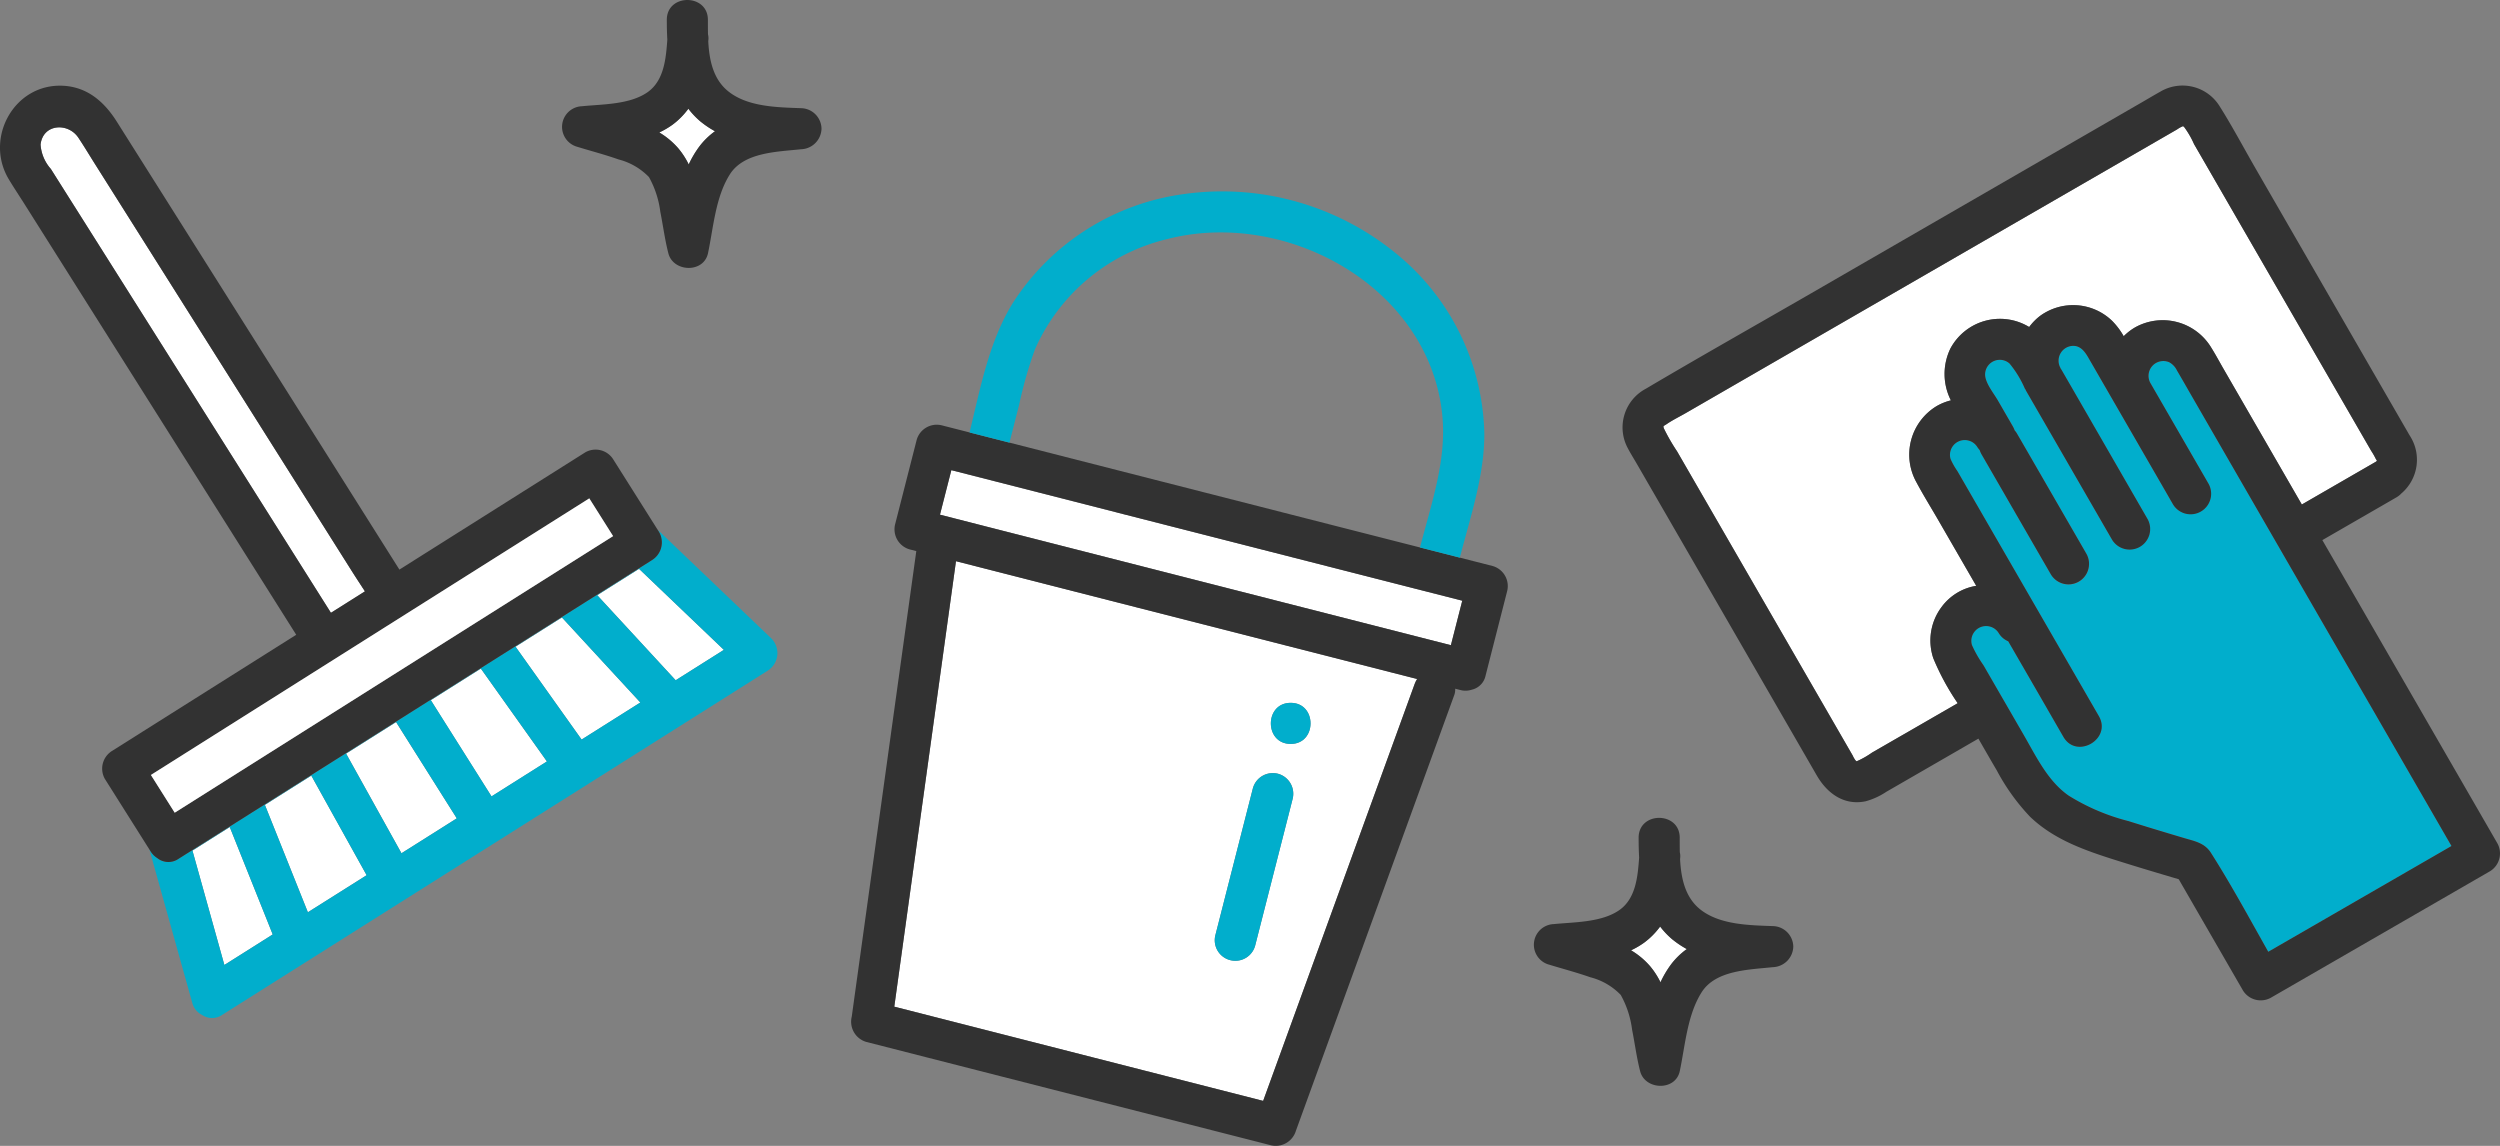
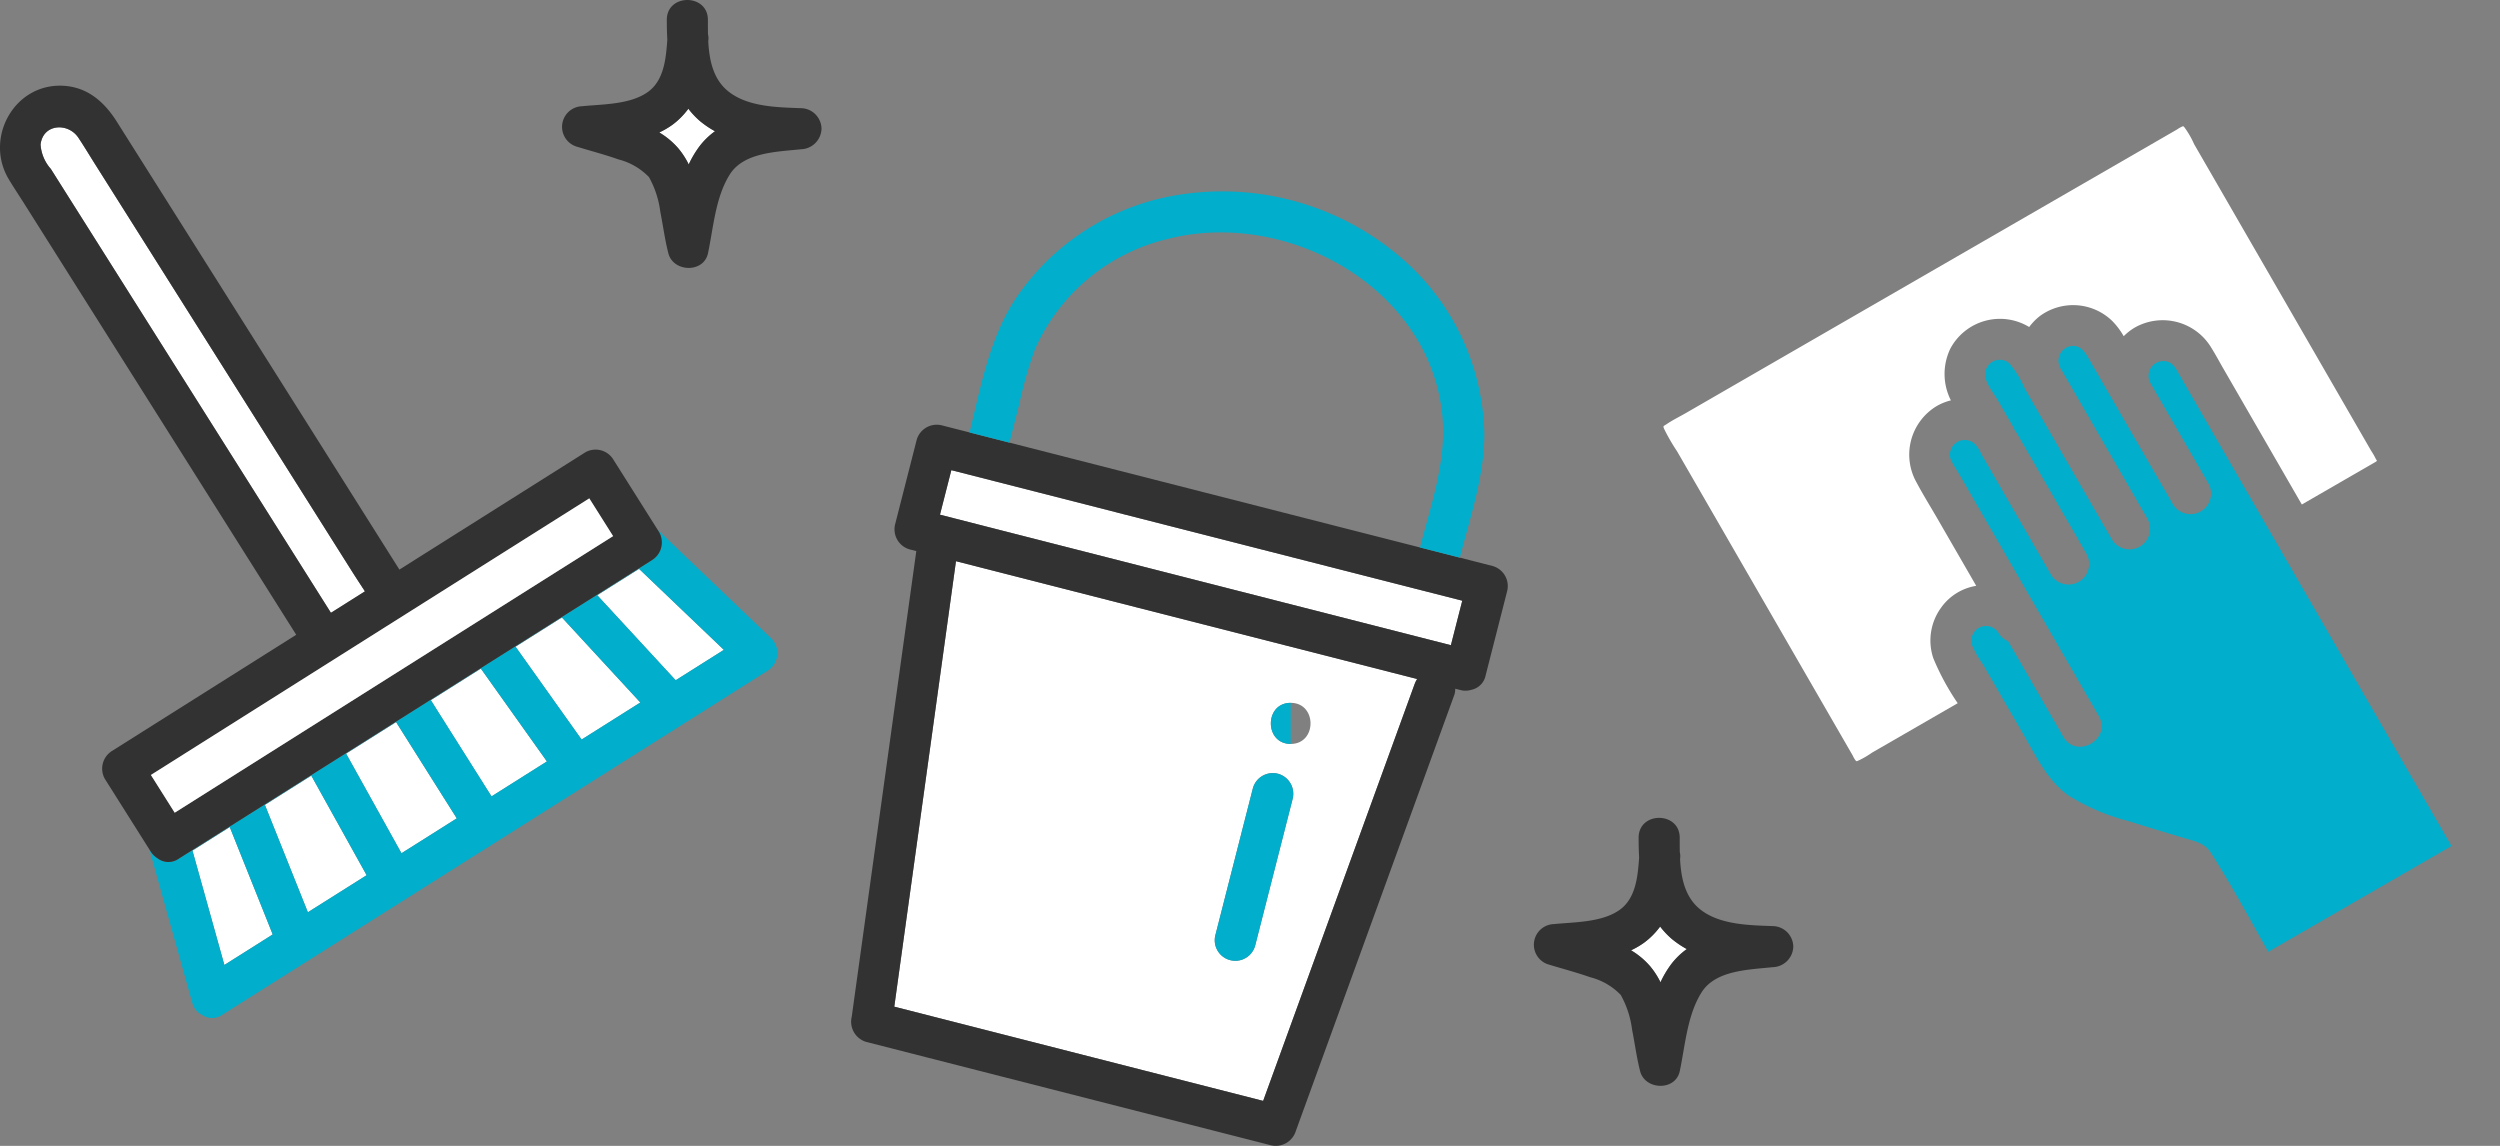
<svg xmlns="http://www.w3.org/2000/svg" id="グループ_2896" data-name="グループ 2896" width="258.423" height="118.449" viewBox="0 0 258.423 118.449">
  <rect x="0" y="0" width="258.423" height="118.449" fill="#808080" stroke="none" />
  <defs>
    <clipPath id="clip-path">
      <rect id="長方形_2498" data-name="長方形 2498" width="258.423" height="118.449" transform="translate(0 0)" fill="none" />
    </clipPath>
  </defs>
  <g id="グループ_2895" data-name="グループ 2895" clip-path="url(#clip-path)">
    <path id="パス_2516" data-name="パス 2516" d="M200.726,62.708a5.543,5.543,0,0,1,3.555-2.151q-1.973-3.417-3.946-6.834c-.743-1.288-1.536-2.56-2.235-3.873a5.858,5.858,0,0,1,2.093-7.874,5.666,5.666,0,0,1,1.468-.59,6.035,6.035,0,0,1-.049-5.362,5.815,5.815,0,0,1,8.132-2.227l.01.007a5.7,5.7,0,0,1,1.163-1.176,5.806,5.806,0,0,1,7.4.527,7.526,7.526,0,0,1,1.209,1.6,5.6,5.6,0,0,1,1.175-.912,5.86,5.86,0,0,1,7.875,2.093c.428.685.81,1.4,1.213,2.1l8.149,14.114,7.647-4.415c.21-.139.064-.139-.021-.345a7.392,7.392,0,0,0-.464-.8q-6.282-10.883-12.566-21.764L226.8,14.894a9.07,9.07,0,0,0-1.01-1.749c-.149-.154-.132-.089-.251-.049a3.016,3.016,0,0,0-.491.283l-17.231,9.949L182.758,37.794q-4.255,2.456-8.509,4.913c-.648.373-1.346.711-1.964,1.133-.33.226-.4.157-.273.48a20.079,20.079,0,0,0,1.349,2.337l2.666,4.616,7.221,12.507q3.252,5.636,6.506,11.27.884,1.528,1.765,3.057a2.583,2.583,0,0,0,.283.49c.135.139.118.087.256.042a9.013,9.013,0,0,0,1.453-.84l3.2-1.845,5.655-3.265a25.379,25.379,0,0,1-2.521-4.649,5.761,5.761,0,0,1,.885-5.332" fill="#fff" />
    <path id="パス_2517" data-name="パス 2517" d="M228.542,88.156c2.112,3.314,3.993,6.8,5.927,10.232l.978-.565,17.963-10.37q-1.525-2.639-3.048-5.277-8.575-14.856-17.155-29.714-3.351-5.8-6.7-11.608c-.492-.851-.974-1.707-1.474-2.554a1.884,1.884,0,0,0-.8-.851,1.53,1.53,0,0,0-1.959,2.125l.376.651q2.81,4.863,5.615,9.726a2.124,2.124,0,0,1-3.668,2.143l-.8-1.392Q221.2,46.21,218.6,41.718l-2.754-4.769c-.394-.683-.877-1.279-1.727-1.183a1.532,1.532,0,0,0-1.146,2.257c.015.03.02.058.034.088s.052.062.072.1q.555.963,1.112,1.926,3.885,6.728,7.767,13.454a2.124,2.124,0,1,1-3.668,2.144q-.555-.963-1.112-1.926-3.884-6.728-7.767-13.454c-.018-.03-.027-.064-.042-.1s-.045-.056-.064-.09a10.769,10.769,0,0,0-1.584-2.594A1.517,1.517,0,0,0,205.2,38.72c.016.881.886,1.919,1.319,2.669l1.546,2.68a2.513,2.513,0,0,1,.191.416,1.914,1.914,0,0,1,.237.326q.448.777.9,1.554l6.269,10.86a2.124,2.124,0,0,1-3.668,2.144q-.448-.777-.9-1.555-3.137-5.43-6.271-10.86a2.151,2.151,0,0,1-.186-.429,2.366,2.366,0,0,1-.242-.312,1.529,1.529,0,0,0-2.771,1.23,7.489,7.489,0,0,0,.707,1.248q7.313,12.664,14.622,25.328c1.371,2.373-2.3,4.51-3.667,2.143l-2.8-4.857q-1.449-2.508-2.9-5.018a2.082,2.082,0,0,1-.982-.843,1.528,1.528,0,0,0-2.77,1.23,12.15,12.15,0,0,0,1.183,2.073q.73,1.266,1.462,2.533,1.357,2.352,2.717,4.7c1.28,2.216,2.479,4.751,4.632,6.256a21.86,21.86,0,0,0,6.151,2.627c1.929.609,3.866,1.193,5.805,1.769,1.076.32,2.1.492,2.755,1.52" fill="#01aecc" />
-     <path id="パス_2518" data-name="パス 2518" d="M246,66.12l-5.941-10.289L246.7,52l1.026-.593a2.232,2.232,0,0,0,.5-.4,4.569,4.569,0,0,0,.856-6l-1.752-3.034q-3.366-5.829-6.731-11.66L233.19,17.472c-1.24-2.149-2.409-4.362-3.731-6.462a4.506,4.506,0,0,0-6.175-1.52c-.622.345-1.233.712-1.849,1.068l-8.517,4.917-25.8,14.9c-5.663,3.269-11.363,6.482-16.992,9.81a4.524,4.524,0,0,0-1.856,6.155c.29.555.63,1.09.943,1.633L175.122,58.2l12.671,21.946c1.061,1.838,2.8,3.153,5.057,2.682a7.3,7.3,0,0,0,2.133-.976l7.122-4.112,2.4-1.388c.63,1.095,1.257,2.192,1.9,3.282a21.731,21.731,0,0,0,3.433,4.784c2.54,2.443,5.858,3.549,9.144,4.582,2.071.652,4.151,1.273,6.233,1.887l6.627,11.479a2.157,2.157,0,0,0,2.906.762L254.54,91.705l2.842-1.641a2.157,2.157,0,0,0,.762-2.906L246,66.12M219.982,84.867a21.877,21.877,0,0,1-6.151-2.627c-2.152-1.5-3.353-4.041-4.633-6.257q-1.357-2.352-2.716-4.7-.73-1.266-1.462-2.533a12.15,12.15,0,0,1-1.183-2.073,1.529,1.529,0,0,1,2.771-1.23,2.082,2.082,0,0,0,.981.844q1.449,2.508,2.9,5.018l2.8,4.857c1.367,2.366,5.038.23,3.668-2.144q-7.312-12.663-14.623-25.327a7.454,7.454,0,0,1-.706-1.248,1.529,1.529,0,0,1,2.77-1.23,2.6,2.6,0,0,0,.242.312,2.143,2.143,0,0,0,.186.429l6.27,10.86.9,1.555a2.124,2.124,0,0,0,3.667-2.144l-6.27-10.86-.9-1.555a1.957,1.957,0,0,0-.239-.325,2.5,2.5,0,0,0-.189-.416l-1.548-2.681c-.433-.749-1.3-1.787-1.319-2.669a1.519,1.519,0,0,1,2.526-1.147,10.781,10.781,0,0,1,1.582,2.594c.02.034.044.059.065.091s.025.064.042.1l7.768,13.453q.555.963,1.112,1.926a2.124,2.124,0,1,0,3.667-2.144L214.2,40.134q-.557-.963-1.112-1.926c-.021-.036-.049-.064-.071-.1s-.021-.058-.036-.087a1.534,1.534,0,0,1,1.147-2.258c.849-.1,1.333.5,1.728,1.184l2.753,4.768,5.187,8.985.8,1.392a2.124,2.124,0,1,0,3.667-2.144q-2.808-4.863-5.615-9.725-.187-.325-.376-.651a1.531,1.531,0,0,1,1.959-2.126,1.886,1.886,0,0,1,.8.851c.5.847.984,1.7,1.475,2.554l6.7,11.609q8.578,14.856,17.155,29.714l3.047,5.277-17.962,10.37-.978.564c-1.935-3.431-3.816-6.917-5.927-10.232-.654-1.027-1.679-1.2-2.755-1.519-1.939-.577-3.876-1.161-5.805-1.769m-23.275-8.913-3.2,1.845a8.943,8.943,0,0,1-1.454.839c-.137.046-.121.1-.255-.041a2.53,2.53,0,0,1-.283-.49q-.884-1.529-1.765-3.057l-6.507-11.27-7.221-12.507-2.665-4.616a20.079,20.079,0,0,1-1.349-2.337c-.131-.323-.057-.254.273-.48.617-.422,1.316-.76,1.963-1.134l8.509-4.912,25.056-14.466,17.232-9.949a3.01,3.01,0,0,1,.491-.284c.118-.039.1-.1.251.049a9.16,9.16,0,0,1,1.01,1.75l5.733,9.93L245.1,46.589a7.386,7.386,0,0,1,.463.8c.086.206.231.206.021.345l-7.646,4.415-8.149-14.114c-.4-.7-.786-1.417-1.214-2.1a5.859,5.859,0,0,0-7.874-2.093,5.63,5.63,0,0,0-1.176.912,7.521,7.521,0,0,0-1.208-1.6,5.808,5.808,0,0,0-7.4-.527,5.7,5.7,0,0,0-1.163,1.176l-.01-.007a5.814,5.814,0,0,0-8.131,2.227,6.032,6.032,0,0,0,.048,5.362,5.659,5.659,0,0,0-1.468.59A5.86,5.86,0,0,0,198.1,49.85c.7,1.313,1.492,2.585,2.236,3.873l3.946,6.834a5.543,5.543,0,0,0-3.555,2.151,5.761,5.761,0,0,0-.885,5.332,25.319,25.319,0,0,0,2.521,4.649l-5.655,3.265" fill="#323232" />
    <path id="パス_2519" data-name="パス 2519" d="M66.193,72.618l-8.109-8.791L53.29,66.851l6.83,9.6,6.073-3.832" fill="#fff" />
    <path id="パス_2520" data-name="パス 2520" d="M31.824,94.3,37.9,90.47l-.15-.269q-2.787-5.014-5.573-10.028L27.38,83.2l.174.435Q29.69,88.97,31.824,94.3" fill="#fff" />
    <path id="パス_2521" data-name="パス 2521" d="M47.218,84.59l-.468-.741-5.808-9.207L35.775,77.9,41.5,88.2l5.72-3.609" fill="#fff" />
    <path id="パス_2522" data-name="パス 2522" d="M50.809,82.325l5.727-3.614-.185-.259-6.645-9.339-5.173,3.264.3.483,5.972,9.465" fill="#fff" />
    <path id="パス_2523" data-name="パス 2523" d="M66.057,58.8l-4.323,2.728,8.108,8.791,4.983-3.144L66.057,58.8" fill="#fff" />
    <path id="パス_2524" data-name="パス 2524" d="M27.864,95.771,23.749,85.49l-3.858,2.434,3.3,11.824,4.554-2.873.445-.282-.329-.822" fill="#fff" />
    <path id="パス_2525" data-name="パス 2525" d="M67.373,57.913l-6.061,3.825L35.065,78.3l-16.6,10.471a1.841,1.841,0,0,1-2.211-.066,2.134,2.134,0,0,1-.694-.7c-.035-.056-.07-.112-.107-.168q2.205,7.9,4.412,15.791a1.959,1.959,0,0,0,1.03,1.291,1.842,1.842,0,0,0,2.088-.022q9.542-6.018,19.078-12.037,15.183-9.578,30.361-19.156l6.9-4.356a2.147,2.147,0,0,0,.43-3.336L67.98,54.762c.053.082.1.164.155.246a2.154,2.154,0,0,1-.762,2.9m-9.289,5.914,8.108,8.792q-3.035,1.916-6.073,3.831l-6.83-9.6,4.795-3.025m-8.379,5.286q3.325,4.669,6.646,9.339l.184.26-5.727,3.613q-2.985-4.732-5.972-9.465l-.3-.482,5.172-3.265m-8.764,5.53L46.75,83.85c.156.247.313.494.467.741Q44.36,86.4,41.5,88.2L35.774,77.9l5.167-3.26m-8.764,5.53Q34.964,85.186,37.75,90.2c.05.089.1.179.149.269L31.824,94.3q-2.135-5.334-4.269-10.669L27.38,83.2l4.8-3.026M23.194,99.748q-1.651-5.912-3.3-11.824L23.75,85.49l4.114,10.281c.109.274.219.549.33.823-.15.093-.3.187-.447.281l-4.553,2.873M69.842,70.316q-4.055-4.4-8.109-8.791L66.057,58.8q4.383,4.188,8.769,8.375l-4.984,3.144" fill="#01aecc" />
    <path id="パス_2526" data-name="パス 2526" d="M7.709,21.348l18.6,29.474q3.951,6.263,7.9,12.525l3.514-2.218c-.48-.735-.96-1.469-1.426-2.208L27.478,44.945Q18.662,30.971,9.845,17c-.58-.919-1.139-1.857-1.743-2.762-1.062-1.593-3.659-1.451-3.908.7a4.219,4.219,0,0,0,1.063,2.53l2.452,3.886" fill="#fff" />
    <path id="パス_2527" data-name="パス 2527" d="M2.283,20.7,20.4,49.414,29.6,64l1.02,1.616L17.661,73.787,11.6,77.612a2.154,2.154,0,0,0-.762,2.9l4.62,7.322c.035.056.07.112.106.168a2.151,2.151,0,0,0,.693.7,1.845,1.845,0,0,0,2.212.066L35.065,78.3,61.312,61.738l6.062-3.825a2.154,2.154,0,0,0,.761-2.906l-.154-.245L63.41,47.518a2.154,2.154,0,0,0-2.906-.762l-16.6,10.471-2.618,1.652L33.761,46.946,14.446,16.333q-1.187-1.88-2.372-3.758c-1.284-2.036-3.037-3.6-5.6-3.713C1.442,8.646-1.61,14.283.89,18.5c.444.747.929,1.472,1.393,2.207m1.911-5.773c.249-2.148,2.845-2.29,3.908-.7.6.9,1.163,1.842,1.743,2.762q8.817,13.974,17.633,27.948,4.41,6.987,8.818,13.976c.466.738.946,1.472,1.426,2.208l-3.515,2.217-7.9-12.525q-9.3-14.736-18.6-29.474-1.227-1.943-2.452-3.886a4.213,4.213,0,0,1-1.063-2.53M56.586,54.248l4.328-2.73q1.23,1.948,2.459,3.9l-14.74,9.3L22.386,81.277l-4.327,2.73-2.46-3.9,14.741-9.3,26.246-16.56" fill="#323232" />
    <path id="パス_2528" data-name="パス 2528" d="M15.6,80.108l2.46,3.9,4.327-2.731L48.633,64.717l14.741-9.3q-1.231-1.948-2.46-3.9l-4.328,2.73L30.34,70.807,15.6,80.108" fill="#fff" />
    <path id="パス_2529" data-name="パス 2529" d="M97.164,53.205l4.962,1.267L132.8,62.307l17.178,4.387,1.176-4.6-4.962-1.267-30.677-7.835L98.34,48.6l-1.176,4.6" fill="#fff" />
    <path id="パス_2530" data-name="パス 2530" d="M113.291,61.707l-14.47-3.695q-.33,2.377-.659,4.757-1.85,13.353-3.7,26.707-1.009,7.292-2.02,14.583l3.385.864,22.516,5.751,12.229,3.124,1.311-3.607,8.838-24.322,5.517-15.182a2.723,2.723,0,0,1,.252-.5l-2.525-.645-30.676-7.835M133.611,82.6l-.477,1.868-3.393,13.285a2.124,2.124,0,0,1-4.1-1.129l.477-1.867,3.393-13.286a2.124,2.124,0,0,1,4.1,1.129m-.193-5.7c-2.738,0-2.733-4.247,0-4.247s2.733,4.247,0,4.247" fill="#fff" />
    <path id="パス_2531" data-name="パス 2531" d="M89.534,107.7l14.126,3.609,22.516,5.75,5.166,1.32a2.178,2.178,0,0,0,2.612-1.484q2.76-7.59,5.517-15.181,4.419-12.162,8.84-24.322,1.012-2.787,2.026-5.575a1.679,1.679,0,0,0,.085-.626l.526.135a2.074,2.074,0,0,0,1.181-.03c.044-.01.086-.024.129-.037l.008,0a1.883,1.883,0,0,0,1.295-1.414q1.113-4.359,2.227-8.718A2.156,2.156,0,0,0,154.3,58.51l-3.4-.869-4.116-1.051-11.757-3-30.676-7.835h-.006L100.222,44.7l-2.85-.728a2.158,2.158,0,0,0-2.612,1.484q-1.113,4.359-2.227,8.719a2.156,2.156,0,0,0,1.484,2.612l.7.178L92.6,72.215q-1.849,13.353-3.7,26.707-.429,3.083-.855,6.165a2.18,2.18,0,0,0,1.485,2.612m56.707-37.012q-2.759,7.59-5.518,15.181l-8.838,24.323q-.654,1.8-1.31,3.606l-12.23-3.123-22.516-5.751-3.384-.864,2.019-14.583,3.7-26.708q.329-2.378.658-4.757l14.47,3.7,30.676,7.835,2.526.645a2.467,2.467,0,0,0-.252.5m-30.723-17.7,30.675,7.835,4.963,1.267-1.176,4.6L132.8,62.306l-30.676-7.835L97.165,53.2q.586-2.3,1.175-4.6l17.178,4.387" fill="#323232" />
    <path id="パス_2532" data-name="パス 2532" d="M105.36,41.784a43.3,43.3,0,0,1,1.617-5.658,20.011,20.011,0,0,1,13.605-11.394c12.4-3.243,27.317,4.985,28.522,18.36.415,4.6-1.188,9.087-2.318,13.5l4.116,1.052c1.079-4.194,2.565-8.523,2.531-12.888a24.664,24.664,0,0,0-9.181-18.6,28.383,28.383,0,0,0-21.761-6.111,24.956,24.956,0,0,0-17.8,11.28c-2.469,4-3.36,8.834-4.468,13.376l4.125,1.053q.505-1.983,1.013-3.967" fill="#01aecc" />
    <path id="パス_2533" data-name="パス 2533" d="M132.127,79.99a2.151,2.151,0,0,0-2.612,1.483q-1.7,6.644-3.394,13.285c-.158.623-.318,1.245-.476,1.868a2.124,2.124,0,0,0,4.1,1.129l3.393-13.285.477-1.868a2.163,2.163,0,0,0-1.483-2.612" fill="#01aecc" />
-     <path id="パス_2534" data-name="パス 2534" d="M133.418,72.651c-2.733,0-2.738,4.247,0,4.247s2.738-4.247,0-4.247" fill="#01aecc" />
+     <path id="パス_2534" data-name="パス 2534" d="M133.418,72.651c-2.733,0-2.738,4.247,0,4.247" fill="#01aecc" />
    <path id="パス_2535" data-name="パス 2535" d="M169.965,97.426a8.226,8.226,0,0,1-1.368.8,7.992,7.992,0,0,1,1.944,1.615,8.074,8.074,0,0,1,1.1,1.692,10.481,10.481,0,0,1,1.12-1.884,7.6,7.6,0,0,1,1.6-1.549,9.693,9.693,0,0,1-1.469-.982,8.2,8.2,0,0,1-1.287-1.349,7.756,7.756,0,0,1-1.639,1.655" fill="#fff" />
    <path id="パス_2536" data-name="パス 2536" d="M160.051,99.69c1.446.448,2.915.826,4.343,1.33a6.645,6.645,0,0,1,3.143,1.827,9.933,9.933,0,0,1,1.172,3.6c.285,1.424.467,2.869.828,4.277.5,1.968,3.657,2.08,4.1,0,.562-2.667.77-5.794,2.256-8.148,1.449-2.3,4.9-2.336,7.354-2.6a2.185,2.185,0,0,0,2.124-2.123,2.158,2.158,0,0,0-2.124-2.124c-2.416-.087-5.439-.127-7.447-1.688-1.614-1.255-2.025-3.249-2.131-5.219.006-.076.013-.152.019-.228a1.693,1.693,0,0,0-.047-.5c-.011-.513-.009-1.018-.01-1.5,0-2.732-4.249-2.737-4.247,0,0,.68.014,1.371.052,2.062-.143,1.932-.331,4.238-2.068,5.435-1.842,1.268-4.613,1.218-6.748,1.432a2.135,2.135,0,0,0-.565,4.172m12.84-2.57a9.693,9.693,0,0,0,1.469.982,7.627,7.627,0,0,0-1.6,1.549,10.516,10.516,0,0,0-1.12,1.884,8.1,8.1,0,0,0-1.1-1.692,7.988,7.988,0,0,0-1.944-1.614,8.231,8.231,0,0,0,1.368-.8,7.733,7.733,0,0,0,1.639-1.655,8.163,8.163,0,0,0,1.287,1.349" fill="#323232" />
    <path id="パス_2537" data-name="パス 2537" d="M69.513,12.888a8.226,8.226,0,0,1-1.368.8,7.991,7.991,0,0,1,1.944,1.615A8.074,8.074,0,0,1,71.193,17a10.481,10.481,0,0,1,1.12-1.884,7.6,7.6,0,0,1,1.595-1.549,9.693,9.693,0,0,1-1.469-.982,8.2,8.2,0,0,1-1.287-1.349,7.755,7.755,0,0,1-1.639,1.655" fill="#fff" />
    <path id="パス_2538" data-name="パス 2538" d="M59.6,15.152c1.446.448,2.915.826,4.343,1.33a6.645,6.645,0,0,1,3.143,1.827A9.933,9.933,0,0,1,68.257,21.9c.285,1.424.467,2.869.828,4.277.5,1.968,3.657,2.08,4.1,0,.562-2.667.77-5.794,2.256-8.148,1.449-2.3,4.9-2.336,7.354-2.6a2.185,2.185,0,0,0,2.124-2.123,2.158,2.158,0,0,0-2.124-2.124c-2.416-.087-5.439-.127-7.447-1.688C73.73,8.244,73.319,6.25,73.213,4.28c.006-.076.013-.152.019-.228a1.693,1.693,0,0,0-.047-.5c-.011-.513-.009-1.018-.01-1.5,0-2.732-4.249-2.737-4.247,0,0,.68.014,1.371.052,2.062-.143,1.932-.331,4.238-2.068,5.435-1.842,1.268-4.613,1.218-6.748,1.432a2.135,2.135,0,0,0-.565,4.172m12.84-2.57a9.693,9.693,0,0,0,1.469.982,7.626,7.626,0,0,0-1.595,1.549A10.516,10.516,0,0,0,71.193,17a8.1,8.1,0,0,0-1.1-1.692,7.987,7.987,0,0,0-1.944-1.614,8.232,8.232,0,0,0,1.368-.8,7.733,7.733,0,0,0,1.639-1.655,8.163,8.163,0,0,0,1.287,1.349" fill="#323232" />
  </g>
</svg>